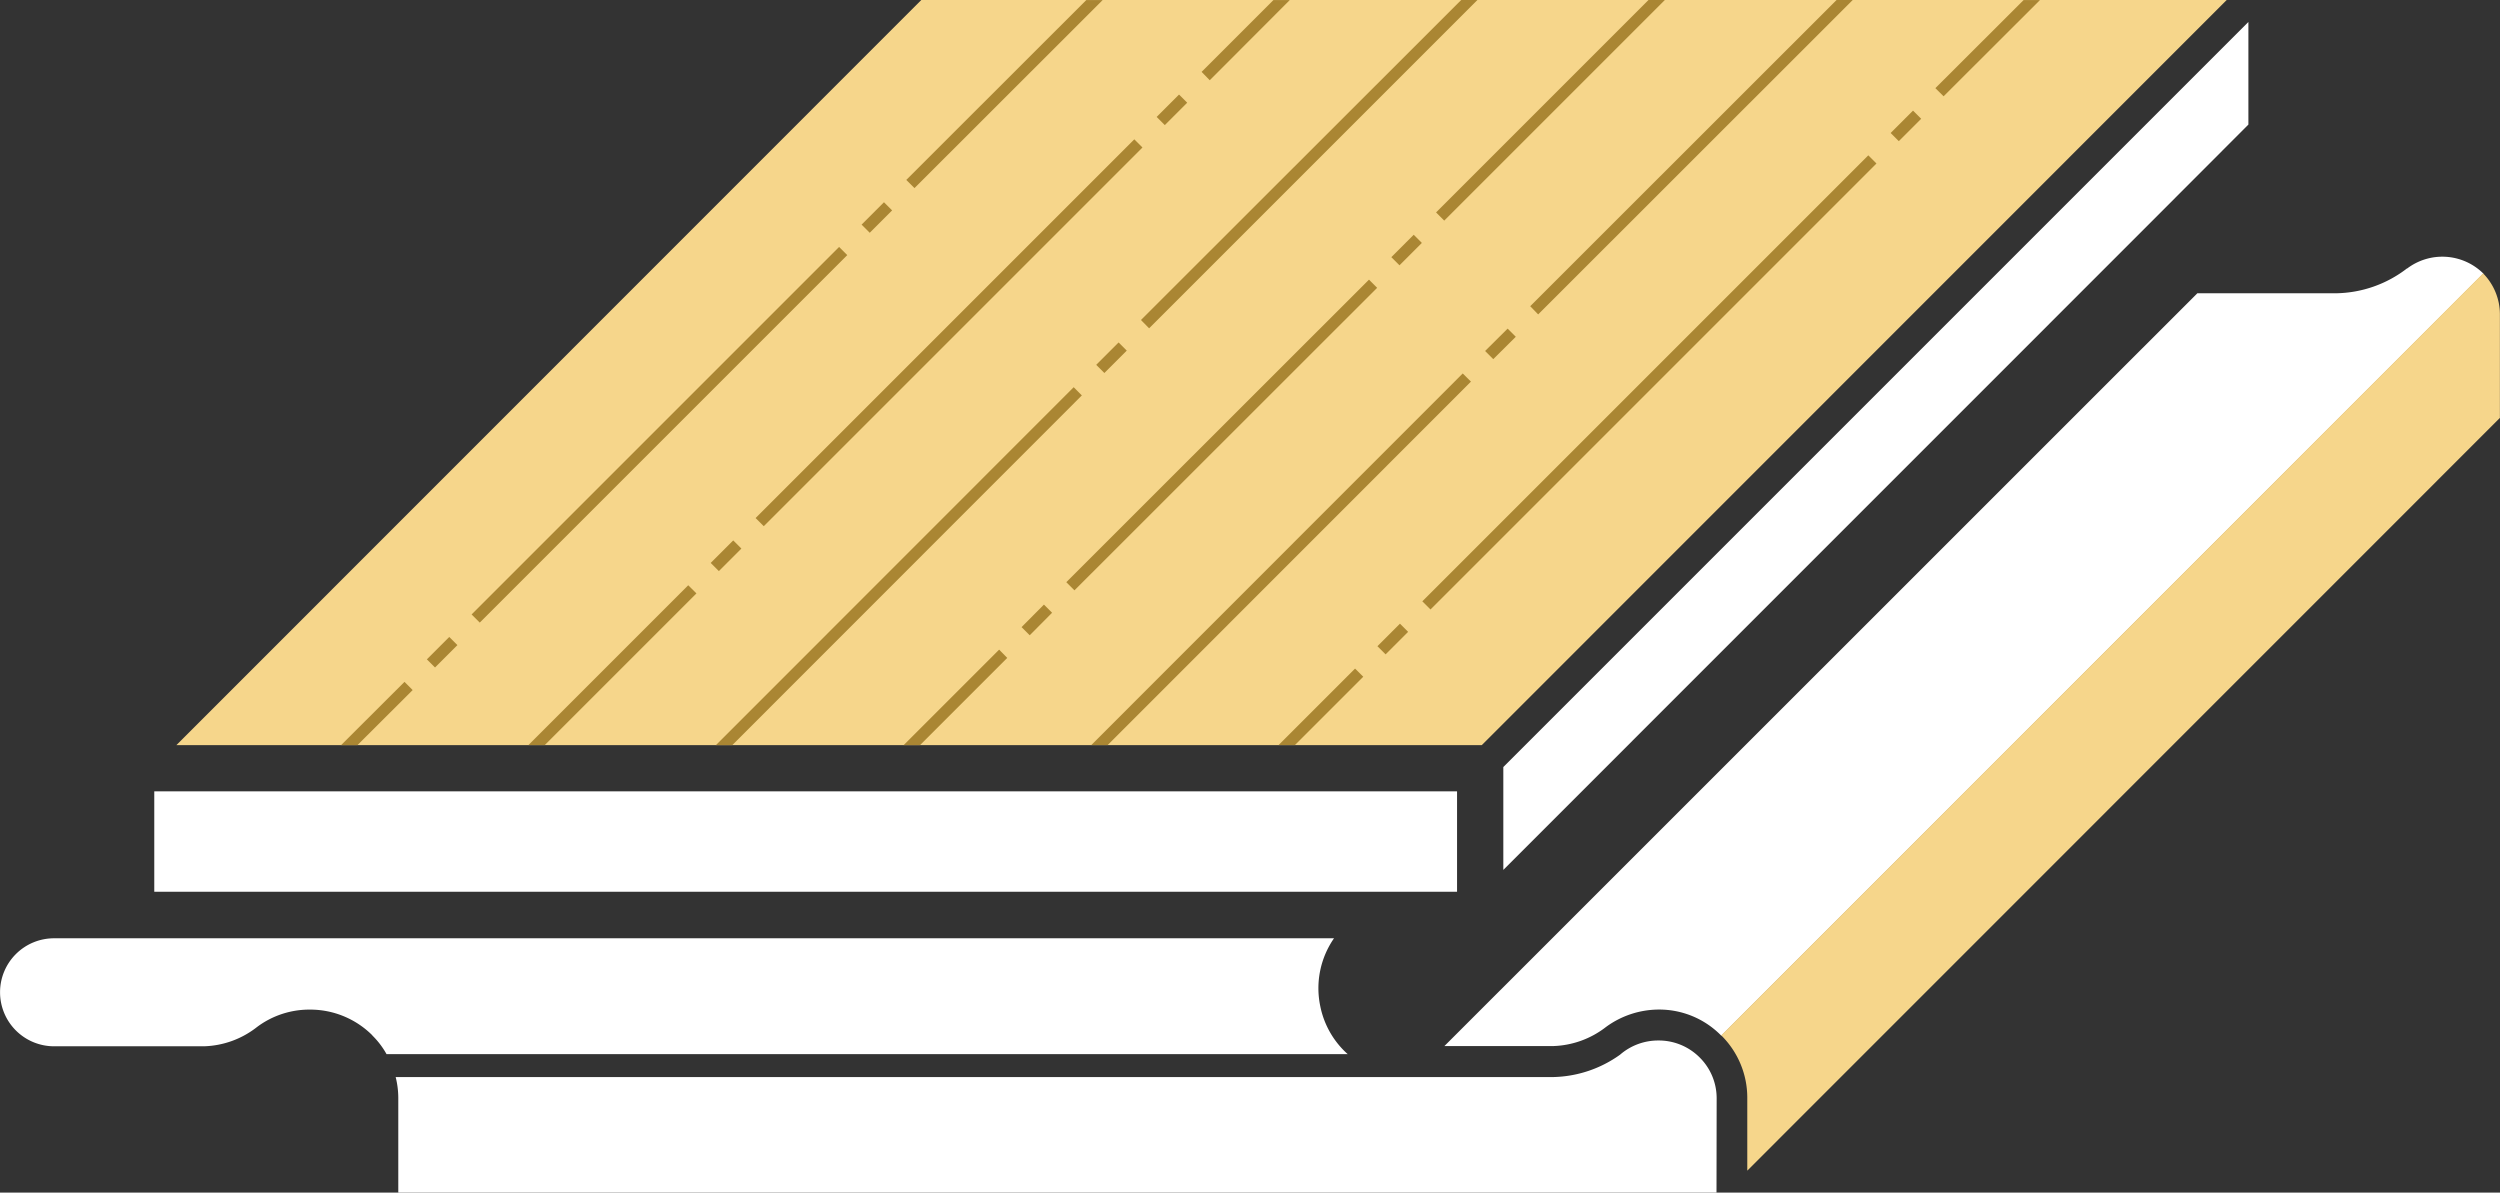
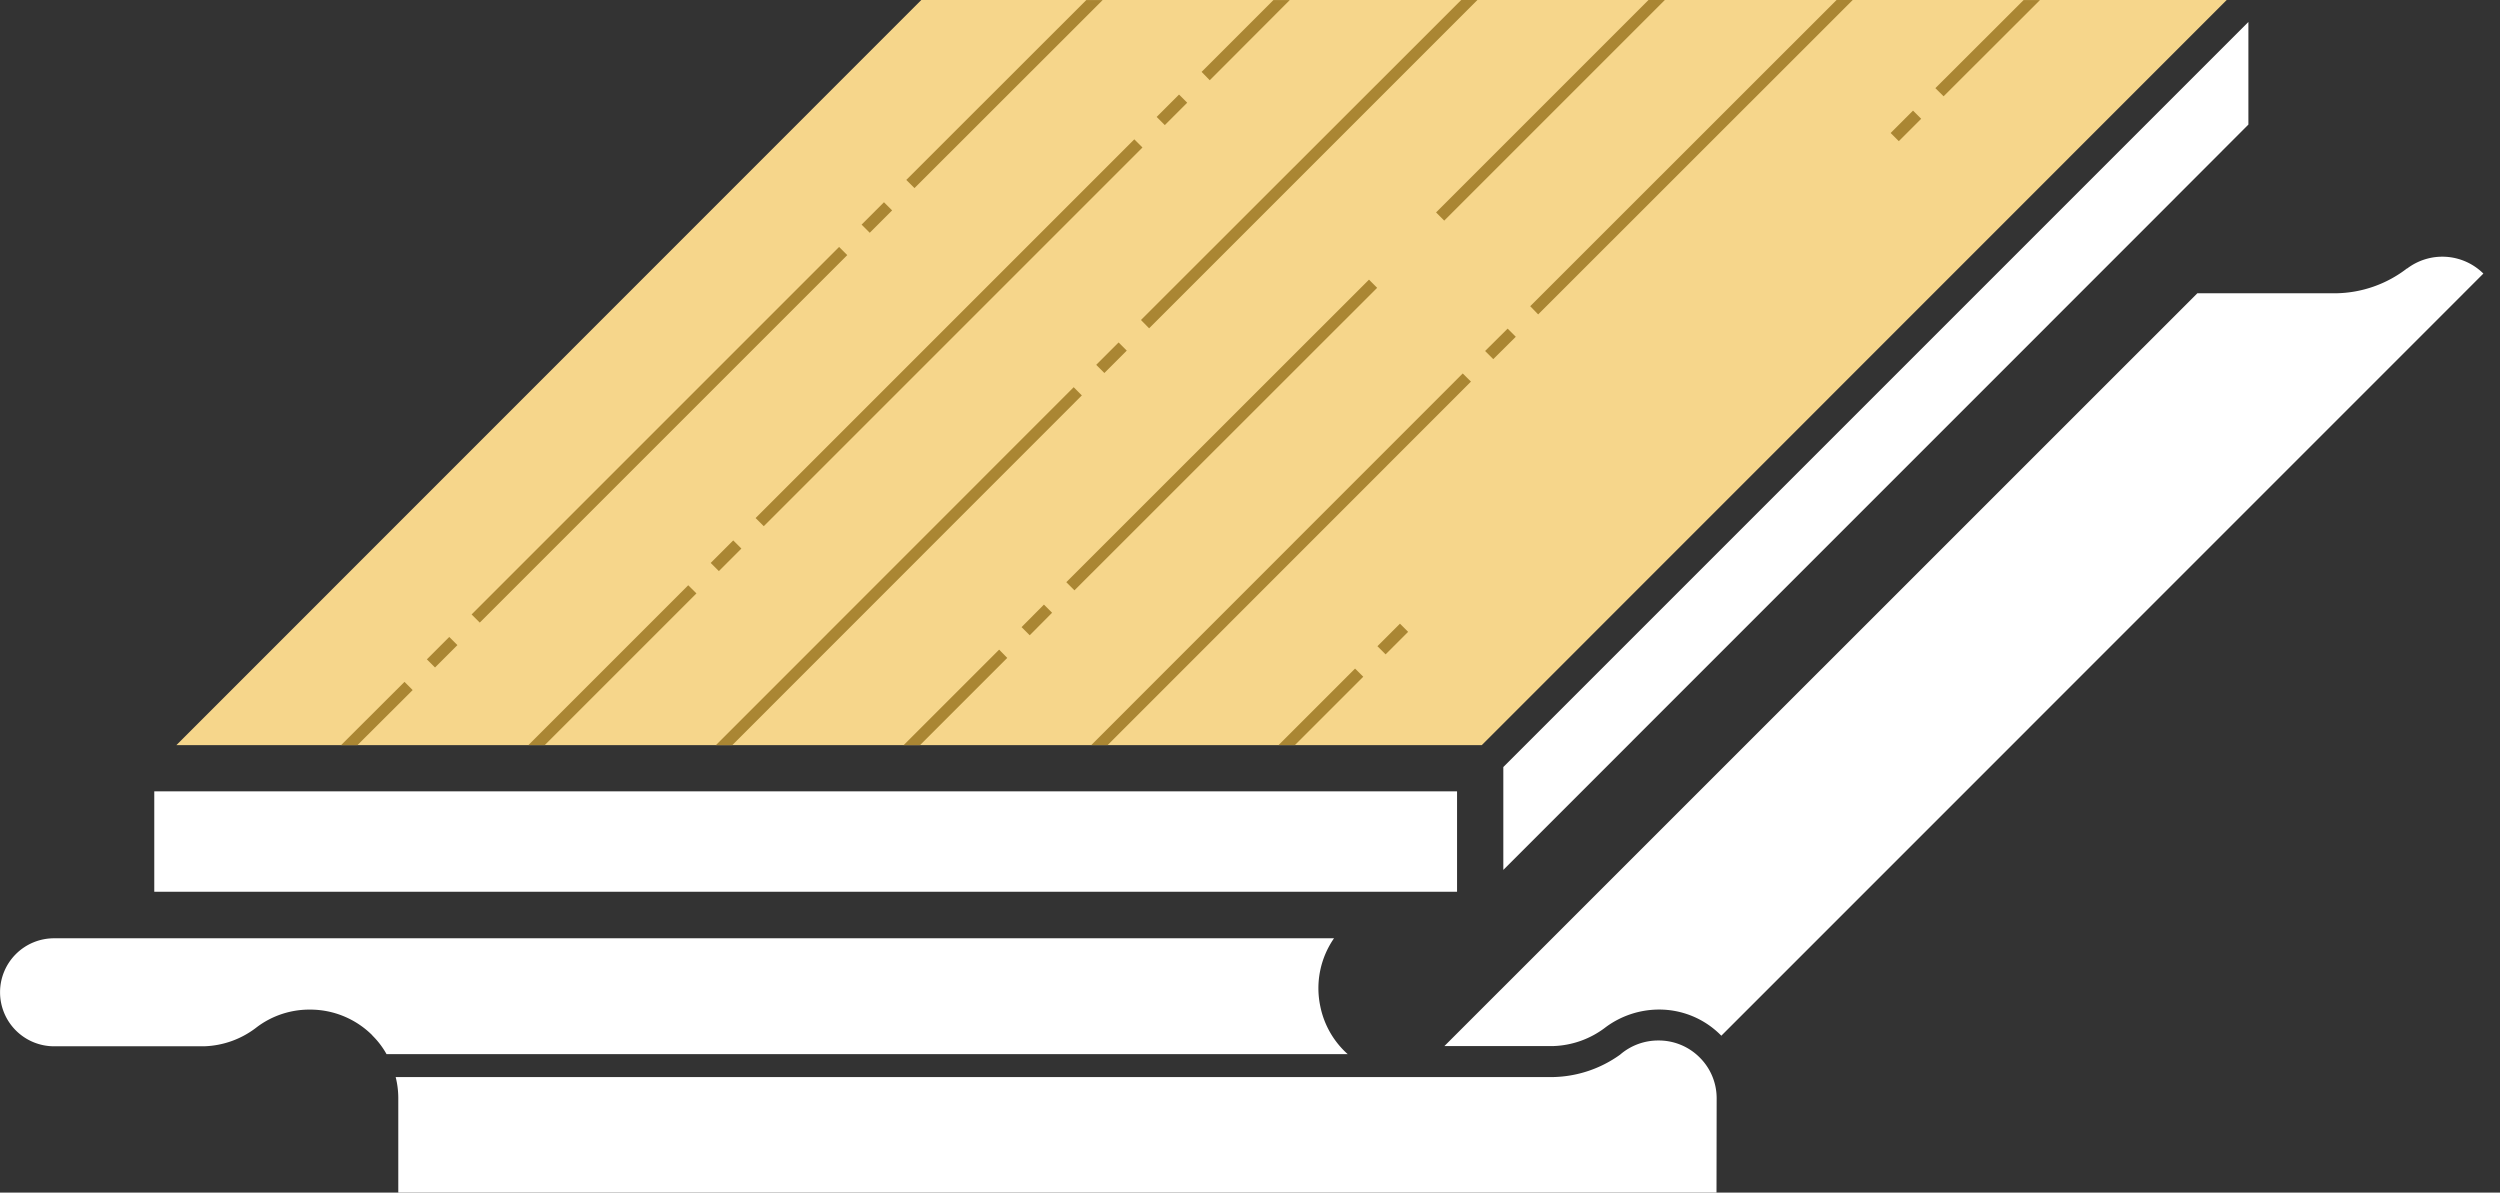
<svg xmlns="http://www.w3.org/2000/svg" id="特性アイコン_はめ込み" width="48.727" height="23.245" viewBox="0 0 48.727 23.245">
  <rect x="0" y="0" width="48.727" height="23.245" fill="#333333" stroke="none" />
  <path id="パス_1223" data-name="パス 1223" d="M-95.124,32.063h25.443L-84.2,46.586h-25.443Z" transform="translate(113.081 -32.063)" fill="#f6d68b" />
  <path id="パス_1224" data-name="パス 1224" d="M-50.55,32.8V34.8l-2.138,2.141L-65.072,49.327V47.322Z" transform="translate(94.373 -32.372)" fill="#fff" />
  <path id="パス_1225" data-name="パス 1225" d="M-108.308,65.465a1.714,1.714,0,0,0-1.221-.5,1.7,1.7,0,0,0-1.025.339,1.751,1.751,0,0,1-1.034.376h-2.922a1.053,1.053,0,0,1-1.053-1.053,1.052,1.052,0,0,1,1.053-1.052h24.947a1.709,1.709,0,0,0-.268,1.323,1.7,1.7,0,0,0,.535.935h-18.734a1.606,1.606,0,0,0-.277-.364" transform="translate(115.564 -45.287)" fill="#fff" />
  <path id="パス_1226" data-name="パス 1226" d="M-76.53,69.974h-25.693V68.131a1.692,1.692,0,0,0-.051-.409c21.484,0,22.508,0,22.553,0a2.317,2.317,0,0,0,1.311-.436,1.134,1.134,0,0,1,.752-.277,1.125,1.125,0,0,1,.8.331,1.118,1.118,0,0,1,.331.794Z" transform="translate(109.986 -46.729)" fill="#fff" />
  <path id="パス_1227" data-name="パス 1227" d="M-48.289,40.916a2.318,2.318,0,0,1-1.374.484h-2.712L-67.051,56.073h2.113A1.763,1.763,0,0,0-63.9,55.7a1.75,1.75,0,0,1,1.028-.339,1.691,1.691,0,0,1,1.219.51L-46.8,41.016a1.137,1.137,0,0,0-1.484-.1" transform="translate(95.203 -35.684)" fill="#fff" />
-   <path id="パス_1228" data-name="パス 1228" d="M-57.753,56.1h0a1.707,1.707,0,0,1,.508,1.218v1.419l14.669-14.672V42.048a1.138,1.138,0,0,0-.328-.8Z" transform="translate(91.301 -35.92)" fill="#f6d68b" />
  <g id="グループ_369" data-name="グループ 369" transform="translate(6.648)">
    <path id="パス_1229" data-name="パス 1229" d="M-84.545,45.068l-6.973,6.976h.319l6.813-6.816Z" transform="translate(98.824 -37.521)" fill="#aa8633" />
    <path id="パス_1230" data-name="パス 1230" d="M-94.7,51.721l-3.115,3.115h.319l2.956-2.956Z" transform="translate(101.466 -40.314)" fill="#aa8633" />
    <path id="パス_1231" data-name="パス 1231" d="M-102.872,54.965l-1.236,1.233h.319l1.076-1.073Z" transform="translate(104.108 -41.675)" fill="#aa8633" />
    <path id="パス_1232" data-name="パス 1232" d="M-71.13,54.519l-1.491,1.491h.319l1.332-1.332Z" transform="translate(90.893 -41.488)" fill="#aa8633" />
    <path id="パス_1233" data-name="パス 1233" d="M-83.351,53.882l-1.861,1.861h.319l1.7-1.7Z" transform="translate(96.177 -41.22)" fill="#aa8633" />
-     <path id="パス_1234" data-name="パス 1234" d="M-67.172,36.363l4.3-4.3h-.319l-4.14,4.14Z" transform="translate(88.673 -32.063)" fill="#aa8633" />
+     <path id="パス_1234" data-name="パス 1234" d="M-67.172,36.363l4.3-4.3h-.319l-4.14,4.14" transform="translate(88.673 -32.063)" fill="#aa8633" />
    <path id="パス_1235" data-name="パス 1235" d="M-77.084,38.462l6.4-6.4H-71L-77.243,38.3Z" transform="translate(92.833 -32.063)" fill="#aa8633" />
    <path id="パス_1236" data-name="パス 1236" d="M-64.016,38.191l6.131-6.128H-58.2l-5.971,5.968Z" transform="translate(87.348 -32.063)" fill="#aa8633" />
    <path id="パス_1237" data-name="パス 1237" d="M-50.4,33.94l1.879-1.876h-.319l-1.72,1.717Z" transform="translate(81.634 -32.063)" fill="#aa8633" />
    <path id="パス_1238" data-name="パス 1238" d="M-75.049,33.627l1.56-1.563h-.319l-1.4,1.4Z" transform="translate(91.98 -32.063)" fill="#aa8633" />
    <path id="パス_1239" data-name="パス 1239" d="M-84.964,35.729l3.668-3.665h-.319l-3.509,3.506Z" transform="translate(96.14 -32.063)" fill="#aa8633" />
    <path id="パス_1240" data-name="パス 1240" d="M-71.671,44.607l-7.24,7.243h.319l7.081-7.084Z" transform="translate(93.533 -37.328)" fill="#aa8633" />
    <rect id="長方形_298" data-name="長方形 298" width="10.439" height="0.225" transform="translate(8.079 10.097) rotate(-45)" fill="#aa8633" />
    <rect id="長方形_299" data-name="長方形 299" width="0.617" height="0.225" transform="translate(15.896 2.279) rotate(-45)" fill="#aa8633" />
    <rect id="長方形_300" data-name="長方形 300" width="0.621" height="0.225" transform="matrix(0.707, -0.707, 0.707, 0.707, 7.204, 10.972)" fill="#aa8633" />
    <rect id="長方形_301" data-name="長方形 301" width="8.341" height="0.225" transform="translate(14.135 11.347) rotate(-44.985)" fill="#aa8633" />
-     <rect id="長方形_302" data-name="長方形 302" width="0.617" height="0.225" transform="translate(20.47 5.012) rotate(-45)" fill="#aa8633" />
    <path id="パス_1241" data-name="パス 1241" d="M-81.253,52.808l.159.159.436-.439-.159-.159Z" transform="translate(94.516 -40.585)" fill="#aa8633" />
    <rect id="長方形_303" data-name="長方形 303" width="10.131" height="0.225" transform="matrix(0.707, -0.707, 0.707, 0.707, 2.544, 11.976)" fill="#aa8633" />
    <rect id="長方形_304" data-name="長方形 304" width="0.617" height="0.225" transform="matrix(0.707, -0.707, 0.707, 0.707, 10.145, 4.378)" fill="#aa8633" />
    <rect id="長方形_305" data-name="長方形 305" width="0.617" height="0.225" transform="matrix(0.707, -0.707, 0.707, 0.707, 1.672, 12.851)" fill="#aa8633" />
    <rect id="長方形_306" data-name="長方形 306" width="0.617" height="0.225" transform="translate(14.718 7.111) rotate(-45)" fill="#aa8633" />
    <path id="パス_1242" data-name="パス 1242" d="M-65.085,43.259l-.159-.159-.439.436.159.159Z" transform="translate(87.981 -36.695)" fill="#aa8633" />
-     <rect id="長方形_307" data-name="長方形 307" width="12.293" height="0.225" transform="translate(21.074 11.72) rotate(-45)" fill="#aa8633" />
    <rect id="長方形_308" data-name="長方形 308" width="0.617" height="0.225" transform="matrix(0.707, -0.707, 0.707, 0.707, 30.202, 2.592)" fill="#aa8633" />
    <rect id="長方形_309" data-name="長方形 309" width="0.621" height="0.225" transform="matrix(0.707, -0.707, 0.707, 0.707, 20.199, 12.595)" fill="#aa8633" />
  </g>
  <rect id="長方形_310" data-name="長方形 310" width="25.392" height="1.957" transform="translate(3.007 15.424)" fill="#fff" />
</svg>